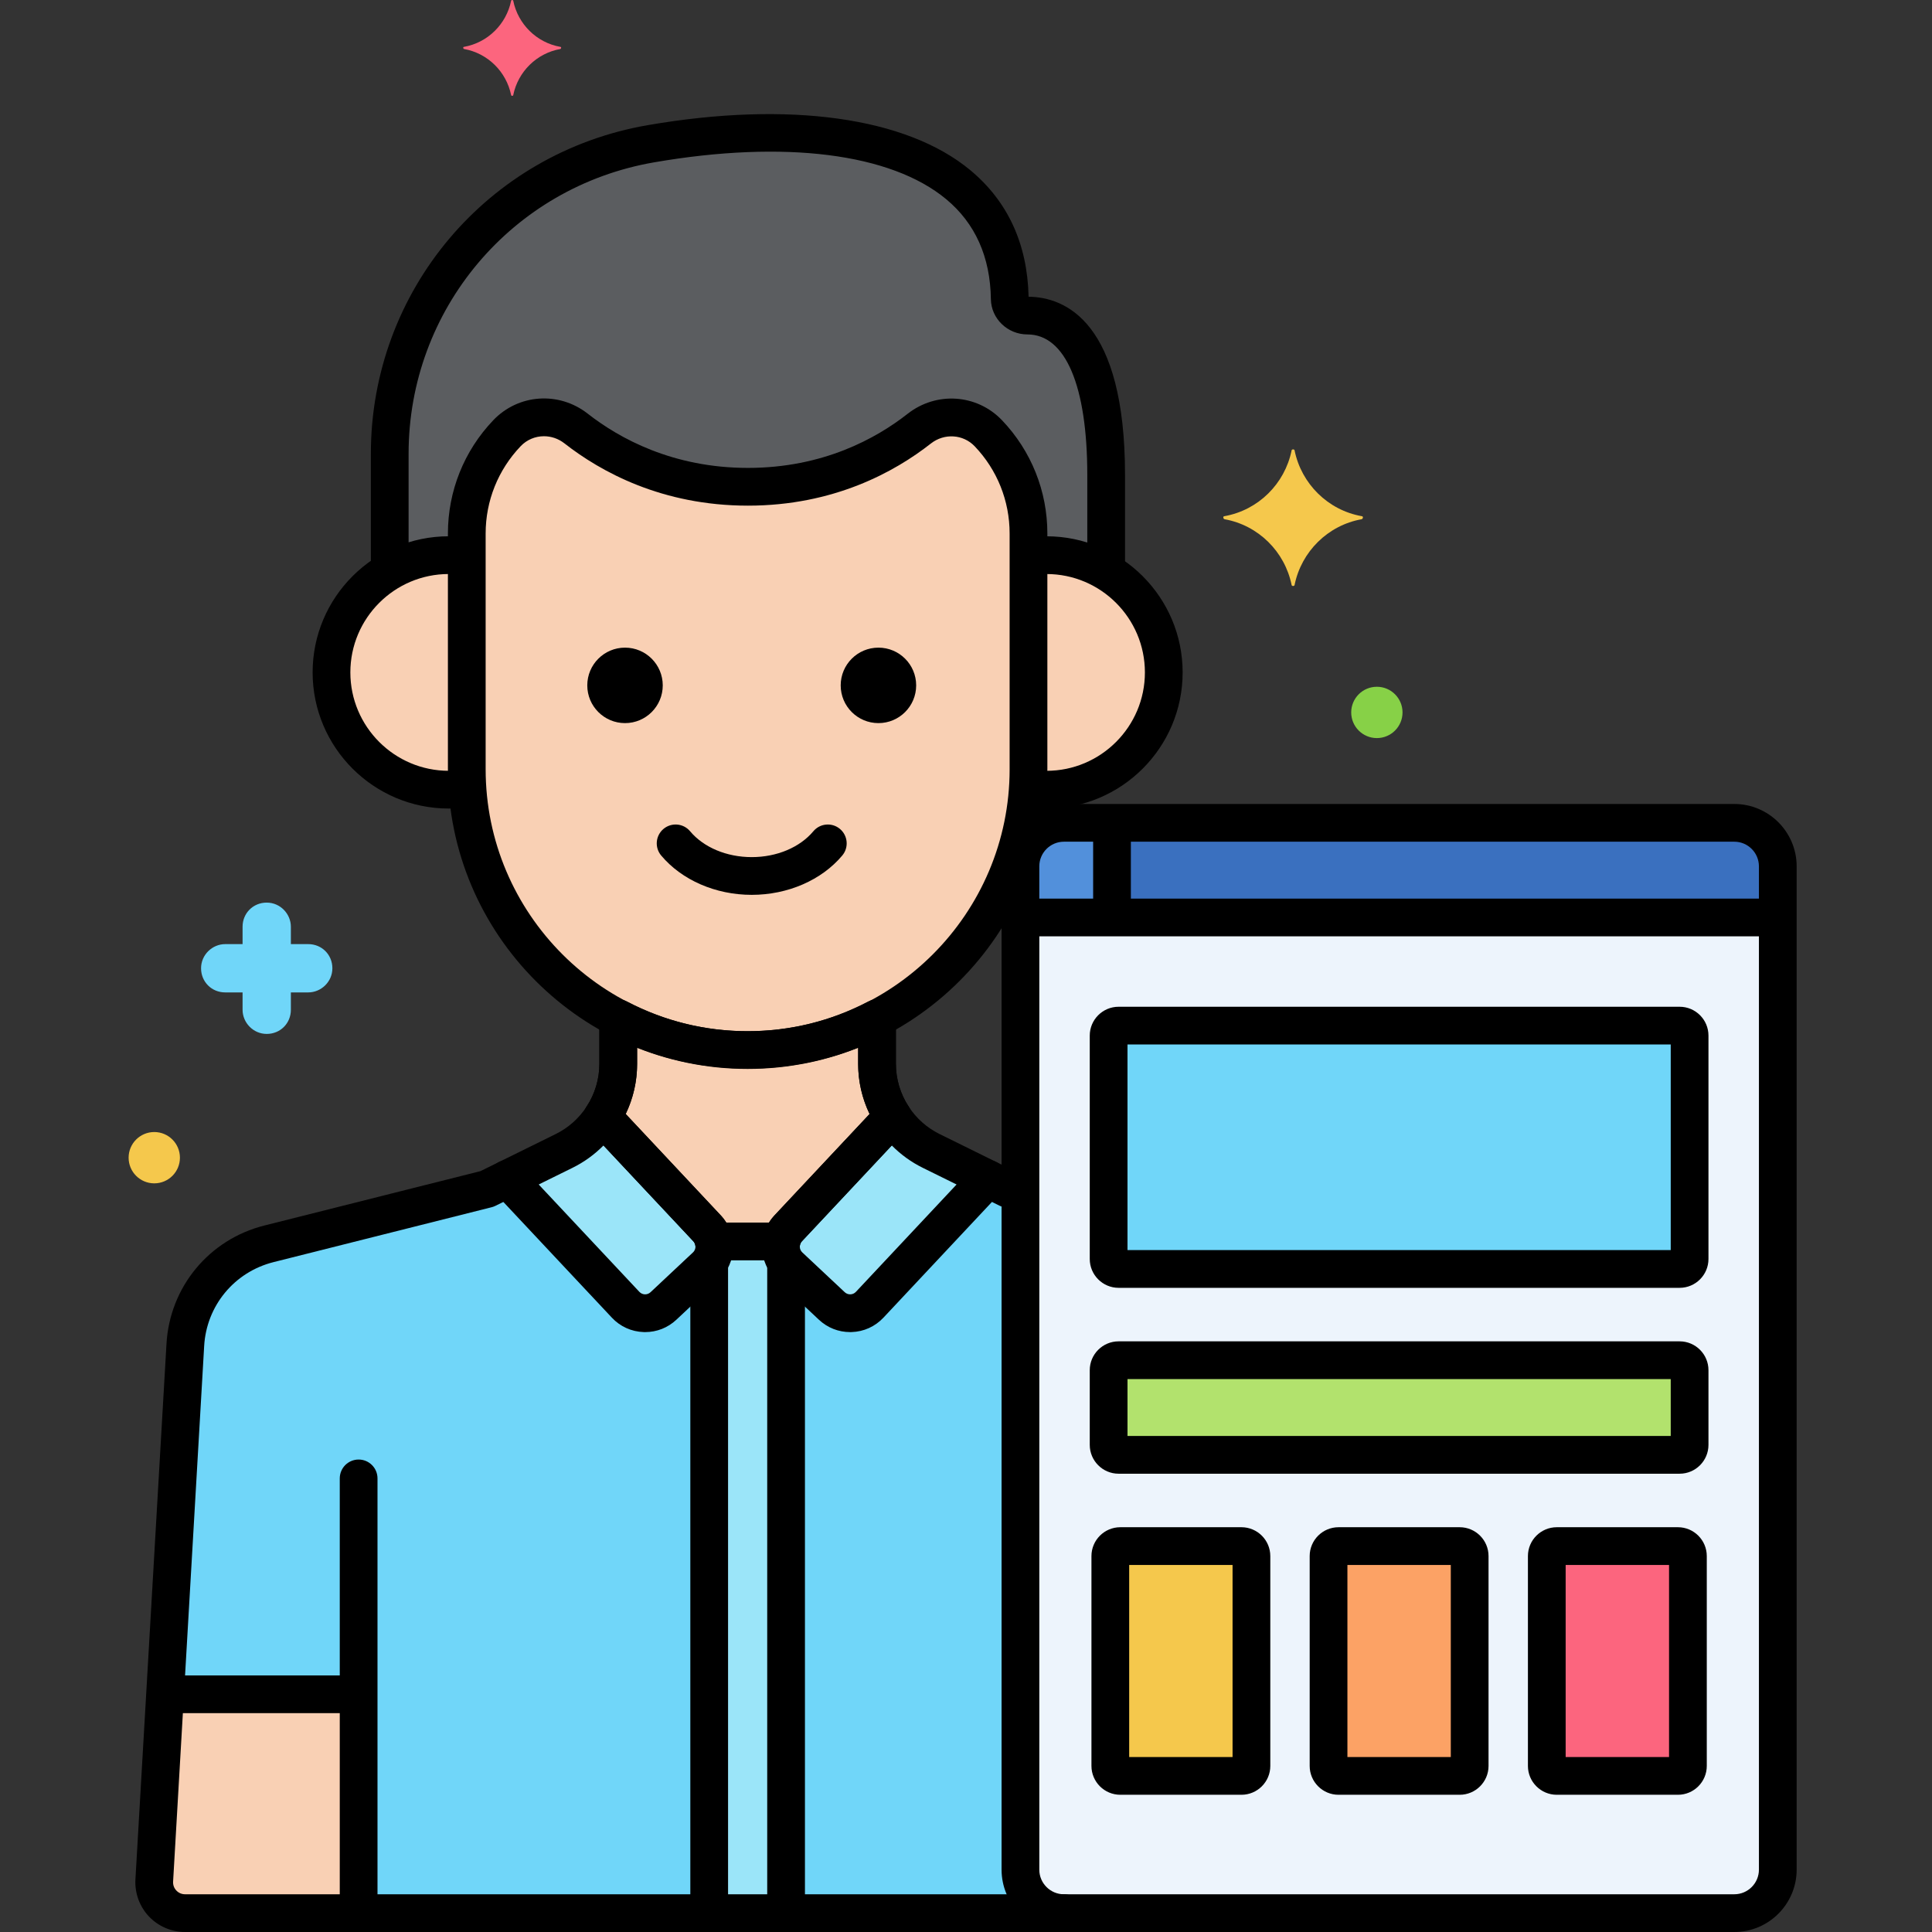
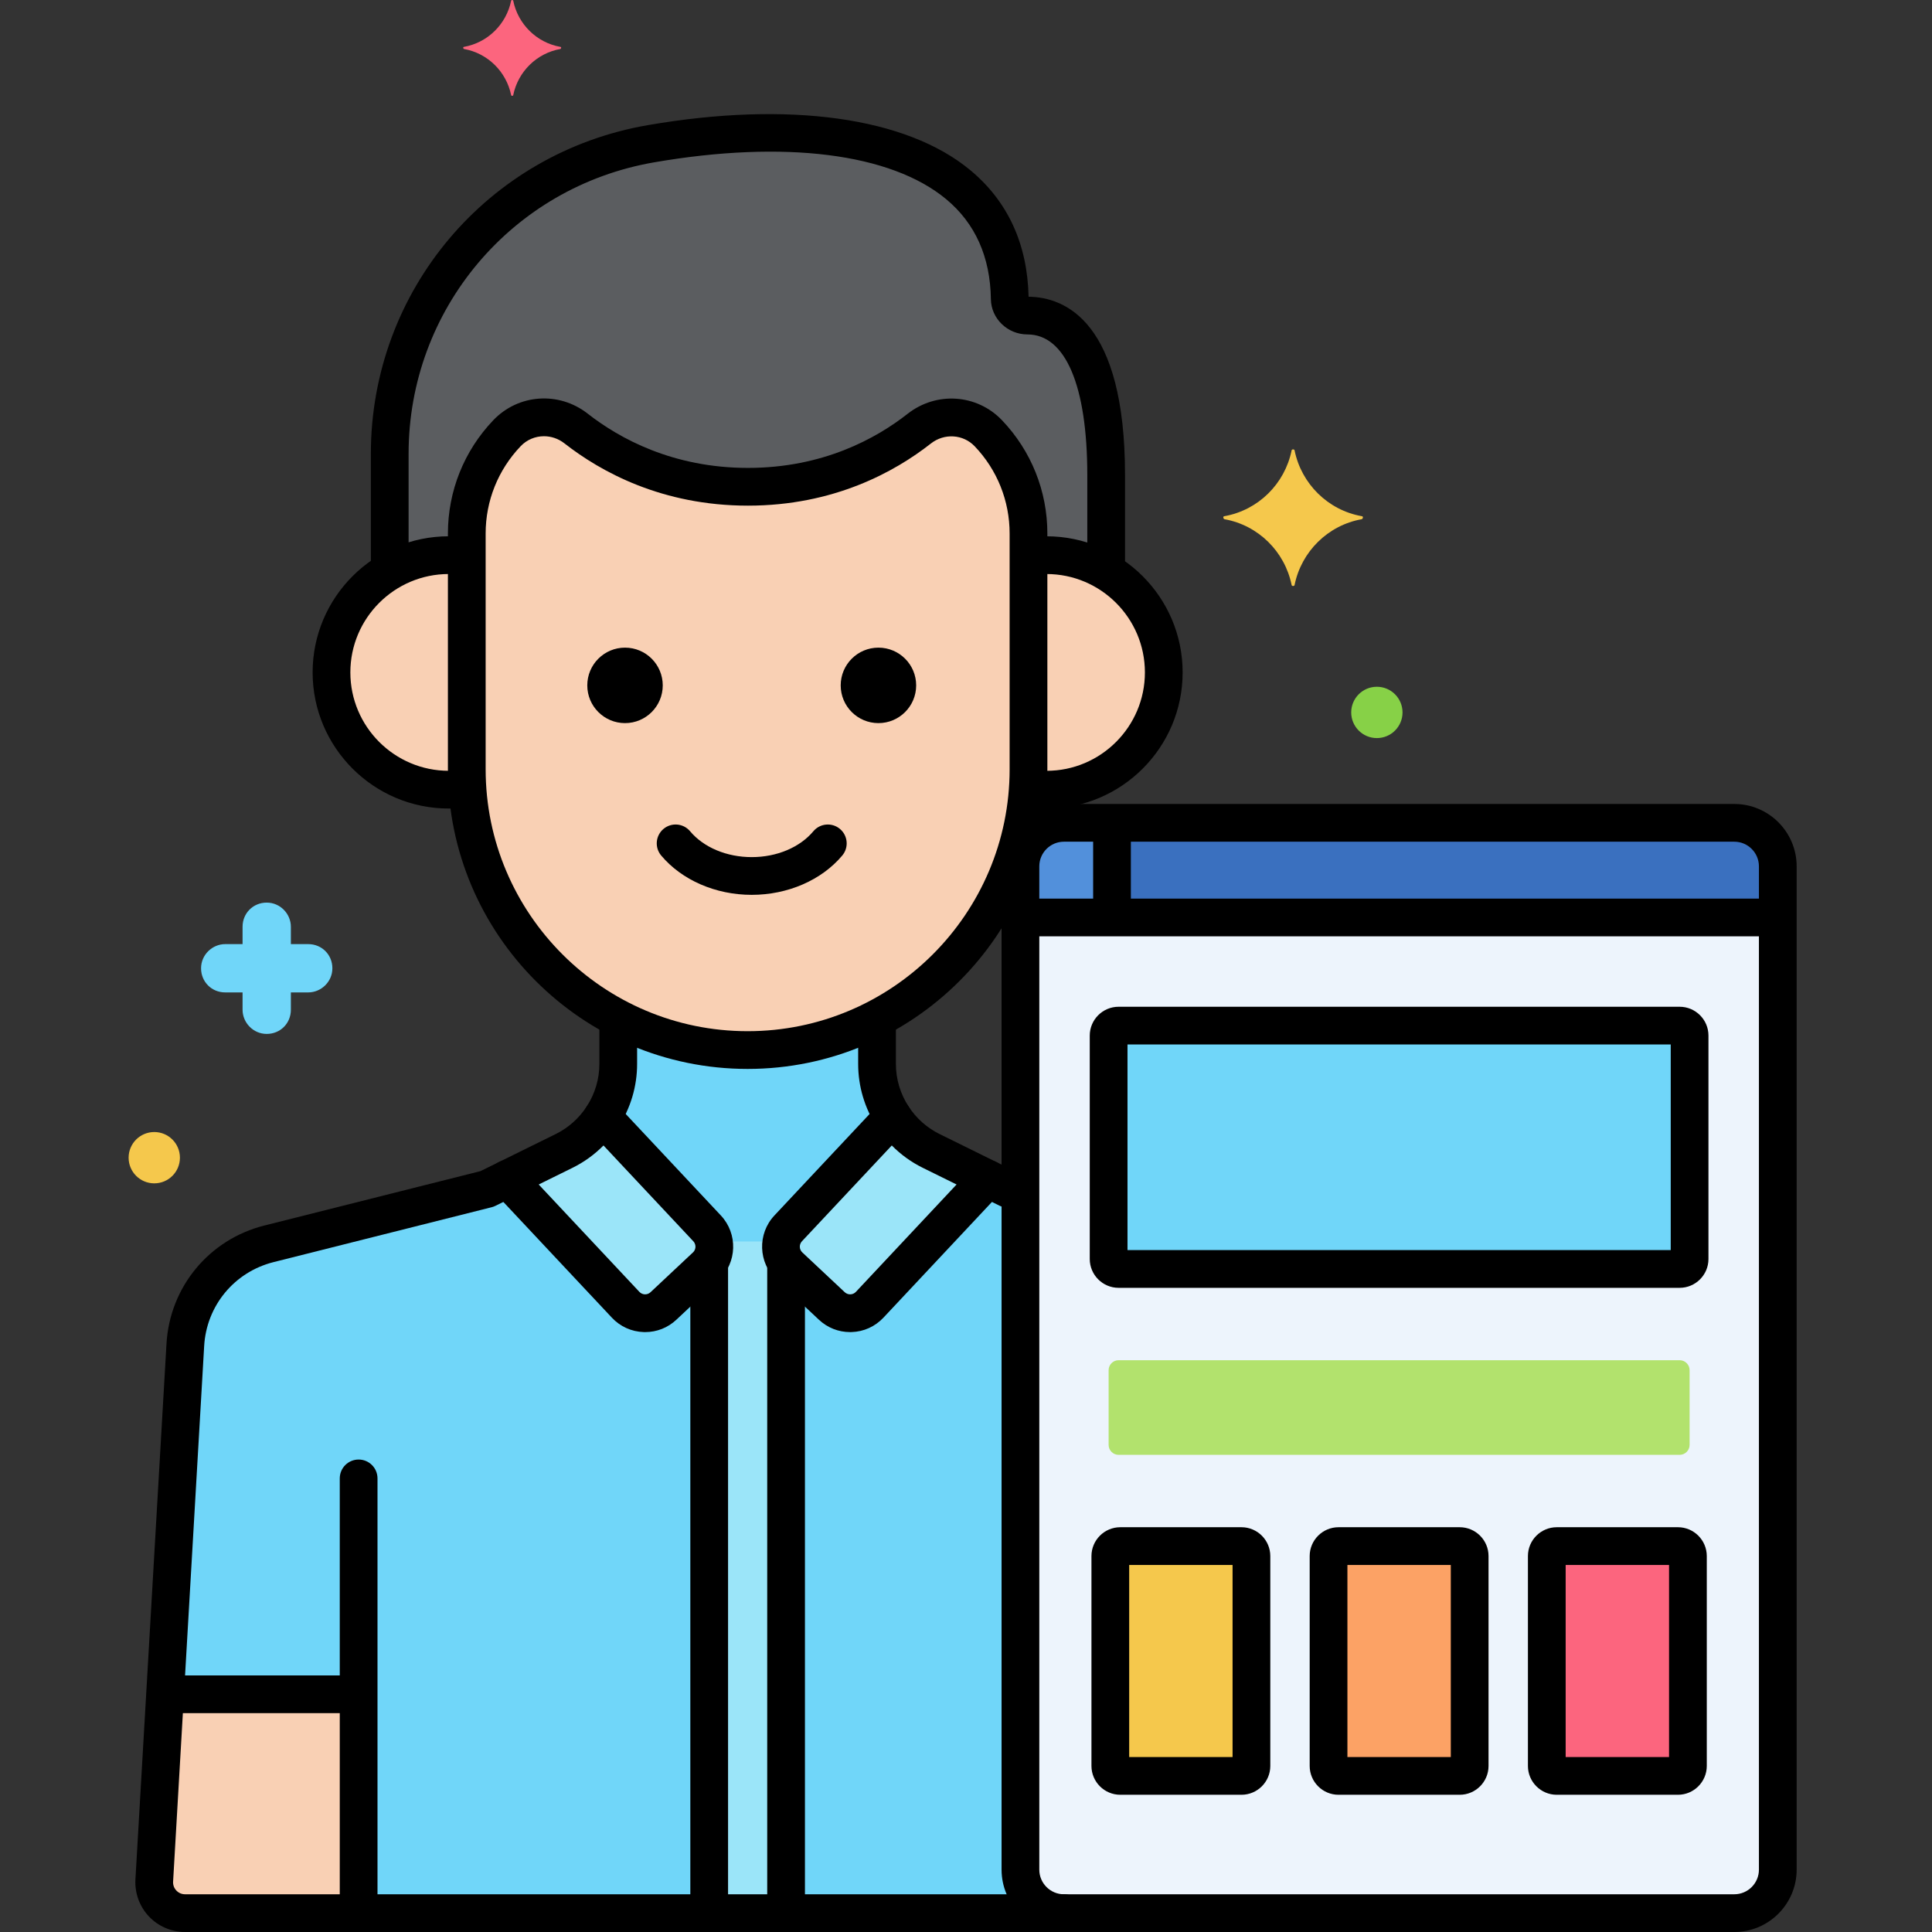
<svg xmlns="http://www.w3.org/2000/svg" height="512" viewBox="0 0 256 256" width="512">
  <rect x="0" y="0" width="256" height="256" fill="#333333" stroke="none" />
  <g id="Layer_2">
    <g>
      <g>
        <g>
          <path d="m229.804 109.031h-88.829c-3.182 0-5.762 2.58-5.762 5.762v132.945c0 3.182 2.58 5.762 5.762 5.762h88.829c3.182 0 5.762-2.58 5.762-5.762v-132.945c0-3.183-2.58-5.762-5.762-5.762z" fill="#edf4fc" />
        </g>
      </g>
      <g>
        <g>
          <path d="m222.559 135.9h-74.339c-.73 0-1.322.592-1.322 1.322v29.599c0 .73.592 1.322 1.322 1.322h74.338c.73 0 1.322-.592 1.322-1.322v-29.599c.001-.73-.591-1.322-1.321-1.322z" fill="#70d6f9" />
        </g>
      </g>
      <g>
        <g>
          <path d="m222.559 180.235h-74.339c-.73 0-1.322.592-1.322 1.322v9.895c0 .73.592 1.322 1.322 1.322h74.338c.73 0 1.322-.592 1.322-1.322v-9.895c.001-.73-.591-1.322-1.321-1.322z" fill="#b2e26d" />
        </g>
      </g>
      <g>
        <g>
          <path d="m164.499 204.865h-16.055c-.73 0-1.322.592-1.322 1.322v27.808c0 .73.592 1.322 1.322 1.322h16.055c.73 0 1.322-.592 1.322-1.322v-27.808c0-.73-.592-1.322-1.322-1.322z" fill="#f5c84c" />
        </g>
      </g>
      <g>
        <g>
          <path d="m193.417 204.865h-16.055c-.73 0-1.322.592-1.322 1.322v27.808c0 .73.592 1.322 1.322 1.322h16.055c.73 0 1.322-.592 1.322-1.322v-27.808c0-.73-.592-1.322-1.322-1.322z" fill="#fca265" />
        </g>
      </g>
      <g>
        <g>
          <path d="m222.335 204.865h-16.055c-.73 0-1.322.592-1.322 1.322v27.808c0 .73.592 1.322 1.322 1.322h16.055c.73 0 1.322-.592 1.322-1.322v-27.808c0-.73-.592-1.322-1.322-1.322z" fill="#fc657e" />
        </g>
      </g>
      <g>
        <g>
          <path d="m229.804 109.031h-88.829c-3.182 0-5.762 2.58-5.762 5.762v6.777h100.353v-6.777c0-3.183-2.58-5.762-5.762-5.762z" fill="#3a70bf" />
        </g>
      </g>
      <g>
        <g>
          <path d="m130.964 57.412c-2.433-2.552-6.39-2.787-9.164-.61-4.386 3.443-11.975 7.698-22.693 7.698-10.745 0-18.374-4.276-22.778-7.723-2.771-2.169-6.72-1.926-9.149.621l-.013.013c-3.413 3.579-5.316 8.334-5.316 13.279v31.233c0 20.468 16.747 37.215 37.215 37.215 20.468 0 37.215-16.747 37.215-37.215v-31.232c0-4.945-1.904-9.701-5.317-13.279z" fill="#f9d0b4" />
        </g>
      </g>
      <g>
        <g>
          <path d="m138.669 73.561c-.813 0-1.609.069-2.388.189v28.173c0 .839-.038 1.67-.094 2.496.81.13 1.635.217 2.482.217 8.581 0 15.537-6.956 15.537-15.537 0-8.582-6.956-15.538-15.537-15.538z" fill="#f9d0b4" />
        </g>
      </g>
      <g>
        <g>
          <path d="m61.851 101.923v-28.173c-.779-.121-1.575-.189-2.388-.189-8.581 0-15.538 6.957-15.538 15.538s6.956 15.537 15.538 15.537c.847 0 1.672-.086 2.482-.217v-.001c-.056-.825-.094-1.656-.094-2.495z" fill="#f9d0b4" />
        </g>
      </g>
      <g>
        <g>
          <path d="m136.142 41.816c-1.246 0-2.327-.961-2.344-2.207-.285-20.737-23.966-24.633-47.549-20.56-19.994 3.453-34.608 20.791-34.608 41.081v15.559c2.299-1.344 4.966-2.128 7.821-2.128.813 0 1.609.068 2.388.189v-3.059c0-4.945 1.904-9.7 5.316-13.279l.013-.013c2.429-2.547 6.377-2.79 9.149-.621 4.404 3.447 12.034 7.723 22.778 7.723 10.719 0 18.308-4.255 22.693-7.698 2.774-2.177 6.73-1.943 9.164.61 3.413 3.579 5.316 8.334 5.316 13.279v3.059c.779-.121 1.575-.189 2.388-.189 2.89 0 5.586.803 7.903 2.178v-12.777c.003-18.568-6.703-21.147-10.428-21.147z" fill="#5b5d60" />
        </g>
      </g>
      <g>
        <g>
          <path d="m135.213 247.738v-89.792l-1.617-.407-2.714-1.338-15.649 16.688c-1.339 1.428-3.582 1.5-5.009.161l-5.625-5.275c-1.428-1.339-1.5-3.582-.161-5.009l13.861-14.782c-1.334-2.049-2.088-4.471-2.088-7.012v-6.057c-5.14 2.69-10.97 4.223-17.145 4.223-6.174 0-12.005-1.533-17.145-4.223v6.057c0 2.541-.754 4.963-2.088 7.012l13.861 14.782c1.339 1.428 1.267 3.67-.161 5.009l-5.625 5.275c-1.428 1.339-3.67 1.267-5.009-.161l-15.649-16.688-2.714 1.338-28.902 7.275c-6.233 1.569-10.721 7.008-11.078 13.425l-4.115 70.951c-.13 2.34 1.732 4.31 4.076 4.31h116.458c-3.182 0-5.762-2.58-5.762-5.762z" fill="#70d6f9" />
        </g>
      </g>
      <g>
        <g>
          <path d="m140.975 109.031c-3.182 0-5.762 2.58-5.762 5.762v6.777h12.133v-12.539z" fill="#5290db" />
        </g>
      </g>
      <g>
        <g>
          <path d="m93.694 162.766-13.861-14.782c-1.237 1.899-2.971 3.477-5.083 4.519l-7.501 3.698 15.649 16.688c1.339 1.428 3.582 1.5 5.009.161l5.625-5.275c1.429-1.339 1.501-3.582.162-5.009z" fill="#9be5f9" />
        </g>
      </g>
      <g>
        <g>
          <path d="m123.382 152.503c-2.112-1.041-3.846-2.62-5.083-4.519l-13.861 14.782c-1.339 1.428-1.267 3.67.161 5.009l5.625 5.275c1.428 1.339 3.67 1.267 5.009-.161l15.649-16.688z" fill="#9be5f9" />
        </g>
      </g>
      <g>
        <g>
          <path d="m21.872 224.5-1.432 24.69c-.13 2.34 1.732 4.31 4.076 4.31h23.004v-29z" fill="#f9d0b4" />
        </g>
      </g>
      <g>
        <g>
-           <path d="m116.211 140.972v-6.057c-5.14 2.69-10.97 4.223-17.145 4.223-6.174 0-12.005-1.533-17.145-4.223v6.057c0 2.541-.754 4.963-2.088 7.012l13.861 14.782c.47.502.757 1.106.881 1.734h8.981c.124-.628.411-1.233.881-1.734l13.861-14.782c-1.333-2.049-2.087-4.471-2.087-7.012z" fill="#f9d0b4" />
-         </g>
-       </g>
-       <g>
-         <g>
-           <path d="m103.557 164.498c0 .001 0 .001-.001.002h-8.981c0-.001 0-.001-.001-.002.189.953-.011 1.961-.603 2.774v86.228h10.189v-86.228c-.592-.813-.792-1.821-.603-2.774z" fill="#9be5f9" />
+           </g>
+       </g>
+       <g>
+         <g>
+           <path d="m103.557 164.498c0 .001 0 .001-.001.002h-8.981c0-.001 0-.001-.001-.002.189.953-.011 1.961-.603 2.774v86.228h10.189v-86.228c-.592-.813-.792-1.821-.603-2.774" fill="#9be5f9" />
        </g>
      </g>
      <g>
        <g>
          <path d="m74.252 6.21c-3.157-.561-5.613-3.017-6.245-6.104 0-.14-.281-.14-.281 0-.632 3.087-3.087 5.543-6.245 6.104-.14 0-.14.211 0 .281 3.157.561 5.613 3.017 6.245 6.104 0 .14.281.14.281 0 .632-3.087 3.087-5.543 6.245-6.104.141-.071.141-.281 0-.281z" fill="#fc657e" />
        </g>
      </g>
      <g>
        <g>
          <path d="m40.842 125.1h-2.3v-2.3c0-1.7-1.4-3.2-3.2-3.2s-3.2 1.4-3.2 3.2v2.3h-2.3c-1.7 0-3.2 1.4-3.2 3.2s1.4 3.2 3.2 3.2h2.3v2.3c0 1.7 1.4 3.2 3.2 3.2s3.2-1.4 3.2-3.2v-2.3h2.3c1.7 0 3.2-1.4 3.2-3.2s-1.4-3.2-3.2-3.2z" fill="#70d6f9" />
        </g>
      </g>
      <g>
        <g>
          <path d="m182.442 91c-1.878 0-3.4 1.522-3.4 3.4s1.522 3.4 3.4 3.4 3.4-1.522 3.4-3.4-1.522-3.4-3.4-3.4z" fill="#87d147" />
        </g>
      </g>
      <g>
        <g>
          <path d="m20.442 150c-1.878 0-3.4 1.522-3.4 3.4s1.522 3.4 3.4 3.4 3.4-1.522 3.4-3.4-1.522-3.4-3.4-3.4z" fill="#f5c84c" />
        </g>
      </g>
      <g>
        <g>
          <path d="m180.442 68.397c-4.5-.8-8-4.3-8.9-8.7 0-.2-.4-.2-.4 0-.9 4.4-4.4 7.9-8.9 8.7-.2 0-.2.3 0 .4 4.5.8 8 4.3 8.9 8.7 0 .2.4.2.4 0 .9-4.4 4.4-7.9 8.9-8.7.2-.1.2-.4 0-.4z" fill="#f5c84c" />
        </g>
      </g>
      <g>
        <g>
          <path d="m47.521 193.396c-1.381 0-2.5 1.119-2.5 2.5v56.644c0 1.381 1.119 2.5 2.5 2.5s2.5-1.119 2.5-2.5v-56.644c0-1.381-1.119-2.5-2.5-2.5z" />
        </g>
      </g>
      <g>
        <g>
          <path d="m111.296 109.836c-1.059-.888-2.635-.748-3.522.31-1.798 2.146-4.852 3.426-8.167 3.426s-6.368-1.281-8.167-3.427c-.887-1.058-2.463-1.196-3.522-.31-1.058.887-1.197 2.464-.31 3.522 2.738 3.266 7.223 5.215 11.999 5.215s9.262-1.949 11.999-5.214c.887-1.058.748-2.634-.31-3.522z" />
        </g>
      </g>
      <g>
        <g>
          <circle cx="116.397" cy="90.816" r="5" />
        </g>
      </g>
      <g>
        <g>
          <circle cx="82.818" cy="90.816" r="5" />
        </g>
      </g>
      <g>
        <g>
          <g>
            <path d="m229.804 106.531h-88.829c-4.556 0-8.262 3.706-8.262 8.262v132.945c0 4.556 3.706 8.262 8.262 8.262h88.829c4.556 0 8.262-3.707 8.262-8.262v-132.946c0-4.555-3.707-8.261-8.262-8.261zm3.262 141.207c0 1.799-1.463 3.262-3.262 3.262h-88.829c-1.798 0-3.262-1.463-3.262-3.262v-132.946c0-1.798 1.463-3.262 3.262-3.262h88.829c1.799 0 3.262 1.463 3.262 3.262z" />
          </g>
        </g>
      </g>
      <g>
        <g>
          <g>
            <path d="m222.559 133.4h-74.339c-2.107 0-3.822 1.714-3.822 3.822v29.6c0 2.107 1.714 3.822 3.822 3.822h74.338c2.107 0 3.822-1.714 3.822-3.822v-29.6c.001-2.107-1.714-3.822-3.821-3.822zm-1.178 32.244h-71.982v-27.244h71.982z" />
          </g>
        </g>
      </g>
      <g>
        <g>
          <g>
-             <path d="m222.559 177.735h-74.339c-2.107 0-3.822 1.715-3.822 3.822v9.895c0 2.107 1.714 3.822 3.822 3.822h74.338c2.107 0 3.822-1.714 3.822-3.822v-9.895c.001-2.107-1.714-3.822-3.821-3.822zm-1.178 12.539h-71.982v-7.539h71.982z" />
-           </g>
+             </g>
        </g>
      </g>
      <g>
        <g>
          <g>
            <path d="m164.5 202.365h-16.055c-2.107 0-3.822 1.715-3.822 3.822v27.808c0 2.107 1.715 3.822 3.822 3.822h16.055c2.107 0 3.822-1.714 3.822-3.822v-27.808c-.001-2.107-1.715-3.822-3.822-3.822zm-1.179 30.452h-13.699v-25.452h13.699z" />
          </g>
        </g>
      </g>
      <g>
        <g>
          <g>
            <path d="m193.417 202.365h-16.055c-2.107 0-3.822 1.715-3.822 3.822v27.808c0 2.107 1.714 3.822 3.822 3.822h16.055c2.107 0 3.822-1.714 3.822-3.822v-27.808c0-2.107-1.715-3.822-3.822-3.822zm-1.178 30.452h-13.699v-25.452h13.699z" />
          </g>
        </g>
      </g>
      <g>
        <g>
          <g>
            <path d="m222.335 202.365h-16.055c-2.107 0-3.822 1.715-3.822 3.822v27.808c0 2.107 1.715 3.822 3.822 3.822h16.055c2.107 0 3.822-1.714 3.822-3.822v-27.808c0-2.107-1.715-3.822-3.822-3.822zm-1.178 30.452h-13.699v-25.452h13.699z" />
          </g>
        </g>
      </g>
      <g>
        <g>
          <path d="m235.104 119.07h-99.313c-1.381 0-2.5 1.119-2.5 2.5s1.119 2.5 2.5 2.5h99.313c1.381 0 2.5-1.119 2.5-2.5s-1.119-2.5-2.5-2.5z" />
        </g>
      </g>
      <g>
        <g>
          <g>
            <path d="m132.773 55.687c-3.32-3.481-8.701-3.848-12.516-.851-4.164 3.268-11.214 7.164-21.15 7.164-9.958 0-17.045-3.911-21.238-7.192-3.811-2.983-9.186-2.611-12.511.878-3.874 4.062-6.007 9.391-6.007 15.004v31.233c0 21.899 17.816 39.715 39.715 39.715s39.715-17.816 39.715-39.715v-31.233c0-5.613-2.134-10.941-6.008-15.003zm1.008 46.236c0 19.142-15.573 34.715-34.715 34.715s-34.715-15.573-34.715-34.715v-31.233c0-4.322 1.643-8.425 4.639-11.567.834-.875 1.954-1.321 3.088-1.321.946 0 1.902.311 2.71.943 4.812 3.766 12.936 8.255 24.319 8.255 11.364 0 19.453-4.476 24.238-8.231 1.779-1.397 4.278-1.24 5.81.368 2.983 3.128 4.625 7.231 4.625 11.554v31.232z" />
          </g>
        </g>
      </g>
      <g>
        <g>
          <path d="m138.669 71.061c-.69 0-1.402.043-2.116.128-1.371.164-2.35 1.408-2.186 2.779s1.409 2.346 2.779 2.186c.517-.062 1.029-.093 1.522-.093 7.189 0 13.038 5.849 13.038 13.038s-5.849 13.038-13.038 13.038c-.474 0-.969-.034-1.514-.103-1.37-.17-2.621.797-2.794 2.167s.797 2.621 2.167 2.794c.755.095 1.456.142 2.141.142 9.946 0 18.038-8.092 18.038-18.038s-8.091-18.038-18.037-18.038z" />
        </g>
      </g>
      <g>
        <g>
          <path d="m63.866 104.173c-.181-1.368-1.431-2.334-2.807-2.15-.575.076-1.098.113-1.597.113-7.189 0-13.038-5.849-13.038-13.038s5.849-13.038 13.038-13.038c.516 0 1.047.034 1.582.101 1.376.169 2.62-.8 2.791-2.17.172-1.37-.8-2.62-2.17-2.791-.739-.093-1.48-.14-2.203-.14-9.946 0-18.038 8.092-18.038 18.038s8.092 18.038 18.038 18.038c.721 0 1.458-.051 2.253-.156 1.369-.182 2.332-1.438 2.151-2.807z" />
        </g>
      </g>
      <g>
        <g>
          <path d="m136.293 39.317c-.157-7.001-2.756-12.644-7.728-16.772-8.452-7.019-24.031-9.191-42.741-5.96-21.255 3.67-36.683 21.983-36.683 43.545v14.901c0 1.381 1.119 2.5 2.5 2.5s2.5-1.119 2.5-2.5v-14.902c0-19.122 13.682-35.363 32.533-38.618 17.267-2.982 31.371-1.204 38.696 4.879 3.856 3.202 5.851 7.661 5.927 13.252.036 2.577 2.208 4.673 4.844 4.673 5.04 0 7.931 6.797 7.931 18.647v12.162c0 1.381 1.119 2.5 2.5 2.5s2.5-1.119 2.5-2.5v-12.161c.001-20.361-7.933-23.582-12.779-23.646z" />
        </g>
      </g>
      <g>
        <g>
          <path d="m81.921 132.969c-1.381 0-2.5 1.119-2.5 2.5v5.503c0 2.004-.582 3.957-1.683 5.647-.753 1.157-.427 2.706.73 3.459.421.274.894.406 1.362.406.817 0 1.618-.4 2.097-1.136 1.631-2.504 2.494-5.401 2.494-8.376v-5.503c0-1.381-1.119-2.5-2.5-2.5z" />
        </g>
      </g>
      <g>
        <g>
          <path d="m120.394 146.62c-1.101-1.691-1.683-3.644-1.683-5.647v-5.701c0-1.381-1.119-2.5-2.5-2.5s-2.5 1.119-2.5 2.5v5.701c0 2.975.862 5.871 2.493 8.376.479.736 1.28 1.136 2.098 1.136.467 0 .94-.131 1.362-.405 1.156-.754 1.483-2.303.73-3.46z" />
        </g>
      </g>
      <g>
        <g>
          <path d="m135.419 155.42-.955-.241-2.477-1.221c-1.239-.611-2.737-.102-3.348 1.137-.611 1.238-.102 2.737 1.137 3.348l2.714 1.338c.158.078.324.139.496.182l1.213.305c.205.052.41.076.612.076 1.119 0 2.137-.756 2.422-1.891.338-1.337-.474-2.696-1.814-3.033z" />
        </g>
      </g>
      <g>
        <g>
          <path d="m140.975 251h-116.458c-.439 0-.848-.176-1.15-.495s-.455-.737-.431-1.17l4.115-70.957c.298-5.354 3.993-9.831 9.193-11.14l28.901-7.274c.171-.043.337-.104.496-.182l2.714-1.338c1.238-.611 1.747-2.11 1.136-3.348s-2.108-1.747-3.348-1.136l-2.476 1.221-28.644 7.209c-7.334 1.846-12.544 8.16-12.964 15.705l-4.115 70.957c-.1 1.799.552 3.581 1.79 4.889 1.238 1.309 2.981 2.06 4.783 2.06h116.458c1.381 0 2.5-1.119 2.5-2.5s-1.119-2.501-2.5-2.501z" />
        </g>
      </g>
      <g>
        <g>
          <path d="m147.346 107.583c-1.381 0-2.5 1.119-2.5 2.5v10.5c0 1.381 1.119 2.5 2.5 2.5s2.5-1.119 2.5-2.5v-10.5c0-1.381-1.119-2.5-2.5-2.5z" />
        </g>
      </g>
      <g>
        <g>
          <g>
            <path d="m95.518 161.056-13.861-14.782c-.524-.56-1.277-.848-2.043-.78-.765.067-1.457.483-1.875 1.126-1.018 1.563-2.433 2.823-4.093 3.641l-7.501 3.698c-.71.35-1.213 1.016-1.354 1.795s.095 1.579.636 2.157l15.649 16.688c1.104 1.178 2.601 1.855 4.215 1.907.066.002.133.003.199.003 1.541 0 3-.577 4.129-1.635l5.625-5.275c2.43-2.28 2.553-6.113.274-8.543zm-3.695 4.895-5.625 5.275c-.419.393-1.081.373-1.476-.047l-13.342-14.227 4.475-2.207c1.529-.753 2.917-1.758 4.11-2.964l11.904 12.695c.258.275.287.586.282.748-.004.161-.053.47-.328.727z" />
          </g>
        </g>
      </g>
      <g>
        <g>
          <g>
            <path d="m133.342 155.754c-.142-.779-.644-1.445-1.354-1.795l-7.5-3.698c-1.66-.818-3.075-2.078-4.094-3.641-.419-.644-1.11-1.059-1.875-1.126-.771-.069-1.519.221-2.043.78l-13.861 14.782c-2.279 2.431-2.156 6.263.275 8.543l5.625 5.275c1.129 1.059 2.588 1.635 4.129 1.635.066 0 .133-.001.199-.003 1.614-.052 3.11-.729 4.215-1.907l15.649-16.688c.541-.578.776-1.378.635-2.157zm-19.932 15.425c-.394.42-1.055.44-1.476.047l-5.625-5.275c-.42-.394-.441-1.056-.047-1.476l11.904-12.695c1.194 1.207 2.582 2.211 4.111 2.964l4.475 2.207z" />
          </g>
        </g>
      </g>
      <g>
        <g>
          <path d="m46.458 222h-23.739c-1.381 0-2.5 1.119-2.5 2.5s1.119 2.5 2.5 2.5h23.739c1.381 0 2.5-1.119 2.5-2.5s-1.12-2.5-2.5-2.5z" />
        </g>
      </g>
      <g>
        <g>
          <g>
-             <path d="m120.394 146.62c-1.101-1.691-1.683-3.644-1.683-5.647v-6.057c0-.875-.457-1.686-1.206-2.139-.75-.453-1.679-.482-2.454-.076-4.992 2.613-10.371 3.938-15.986 3.938s-10.994-1.325-15.986-3.938c-.775-.405-1.705-.376-2.454.076-.749.453-1.206 1.264-1.206 2.139v6.057c0 2.004-.582 3.957-1.683 5.647-.628.965-.517 2.234.271 3.074l13.861 14.782c.127.136.212.308.253.51.232 1.171 1.259 2.014 2.452 2.014h8.981c1.193 0 2.22-.843 2.452-2.014.041-.203.125-.375.252-.51l13.861-14.782c.791-.84.903-2.109.275-3.074zm-17.781 14.437c-.271.29-.513.606-.721.943h-5.652c-.208-.337-.45-.654-.722-.944l-12.61-13.447c.994-2.067 1.513-4.328 1.513-6.636v-2.16c9.303 3.712 19.987 3.712 29.29 0v2.16c0 2.308.519 4.569 1.513 6.636z" />
-           </g>
+             </g>
        </g>
      </g>
      <g>
        <g>
          <g>
            <path d="m104.16 164.888c-1.381 0-2.5 1.119-2.5 2.5v85.112c0 1.381 1.119 2.5 2.5 2.5s2.5-1.119 2.5-2.5v-85.113c0-1.38-1.119-2.499-2.5-2.499z" />
          </g>
        </g>
        <g>
          <g>
            <path d="m93.972 164.971c-1.381 0-2.5 1.119-2.5 2.5v85.029c0 1.381 1.119 2.5 2.5 2.5s2.5-1.119 2.5-2.5v-85.029c0-1.381-1.119-2.5-2.5-2.5z" />
          </g>
        </g>
      </g>
    </g>
  </g>
</svg>